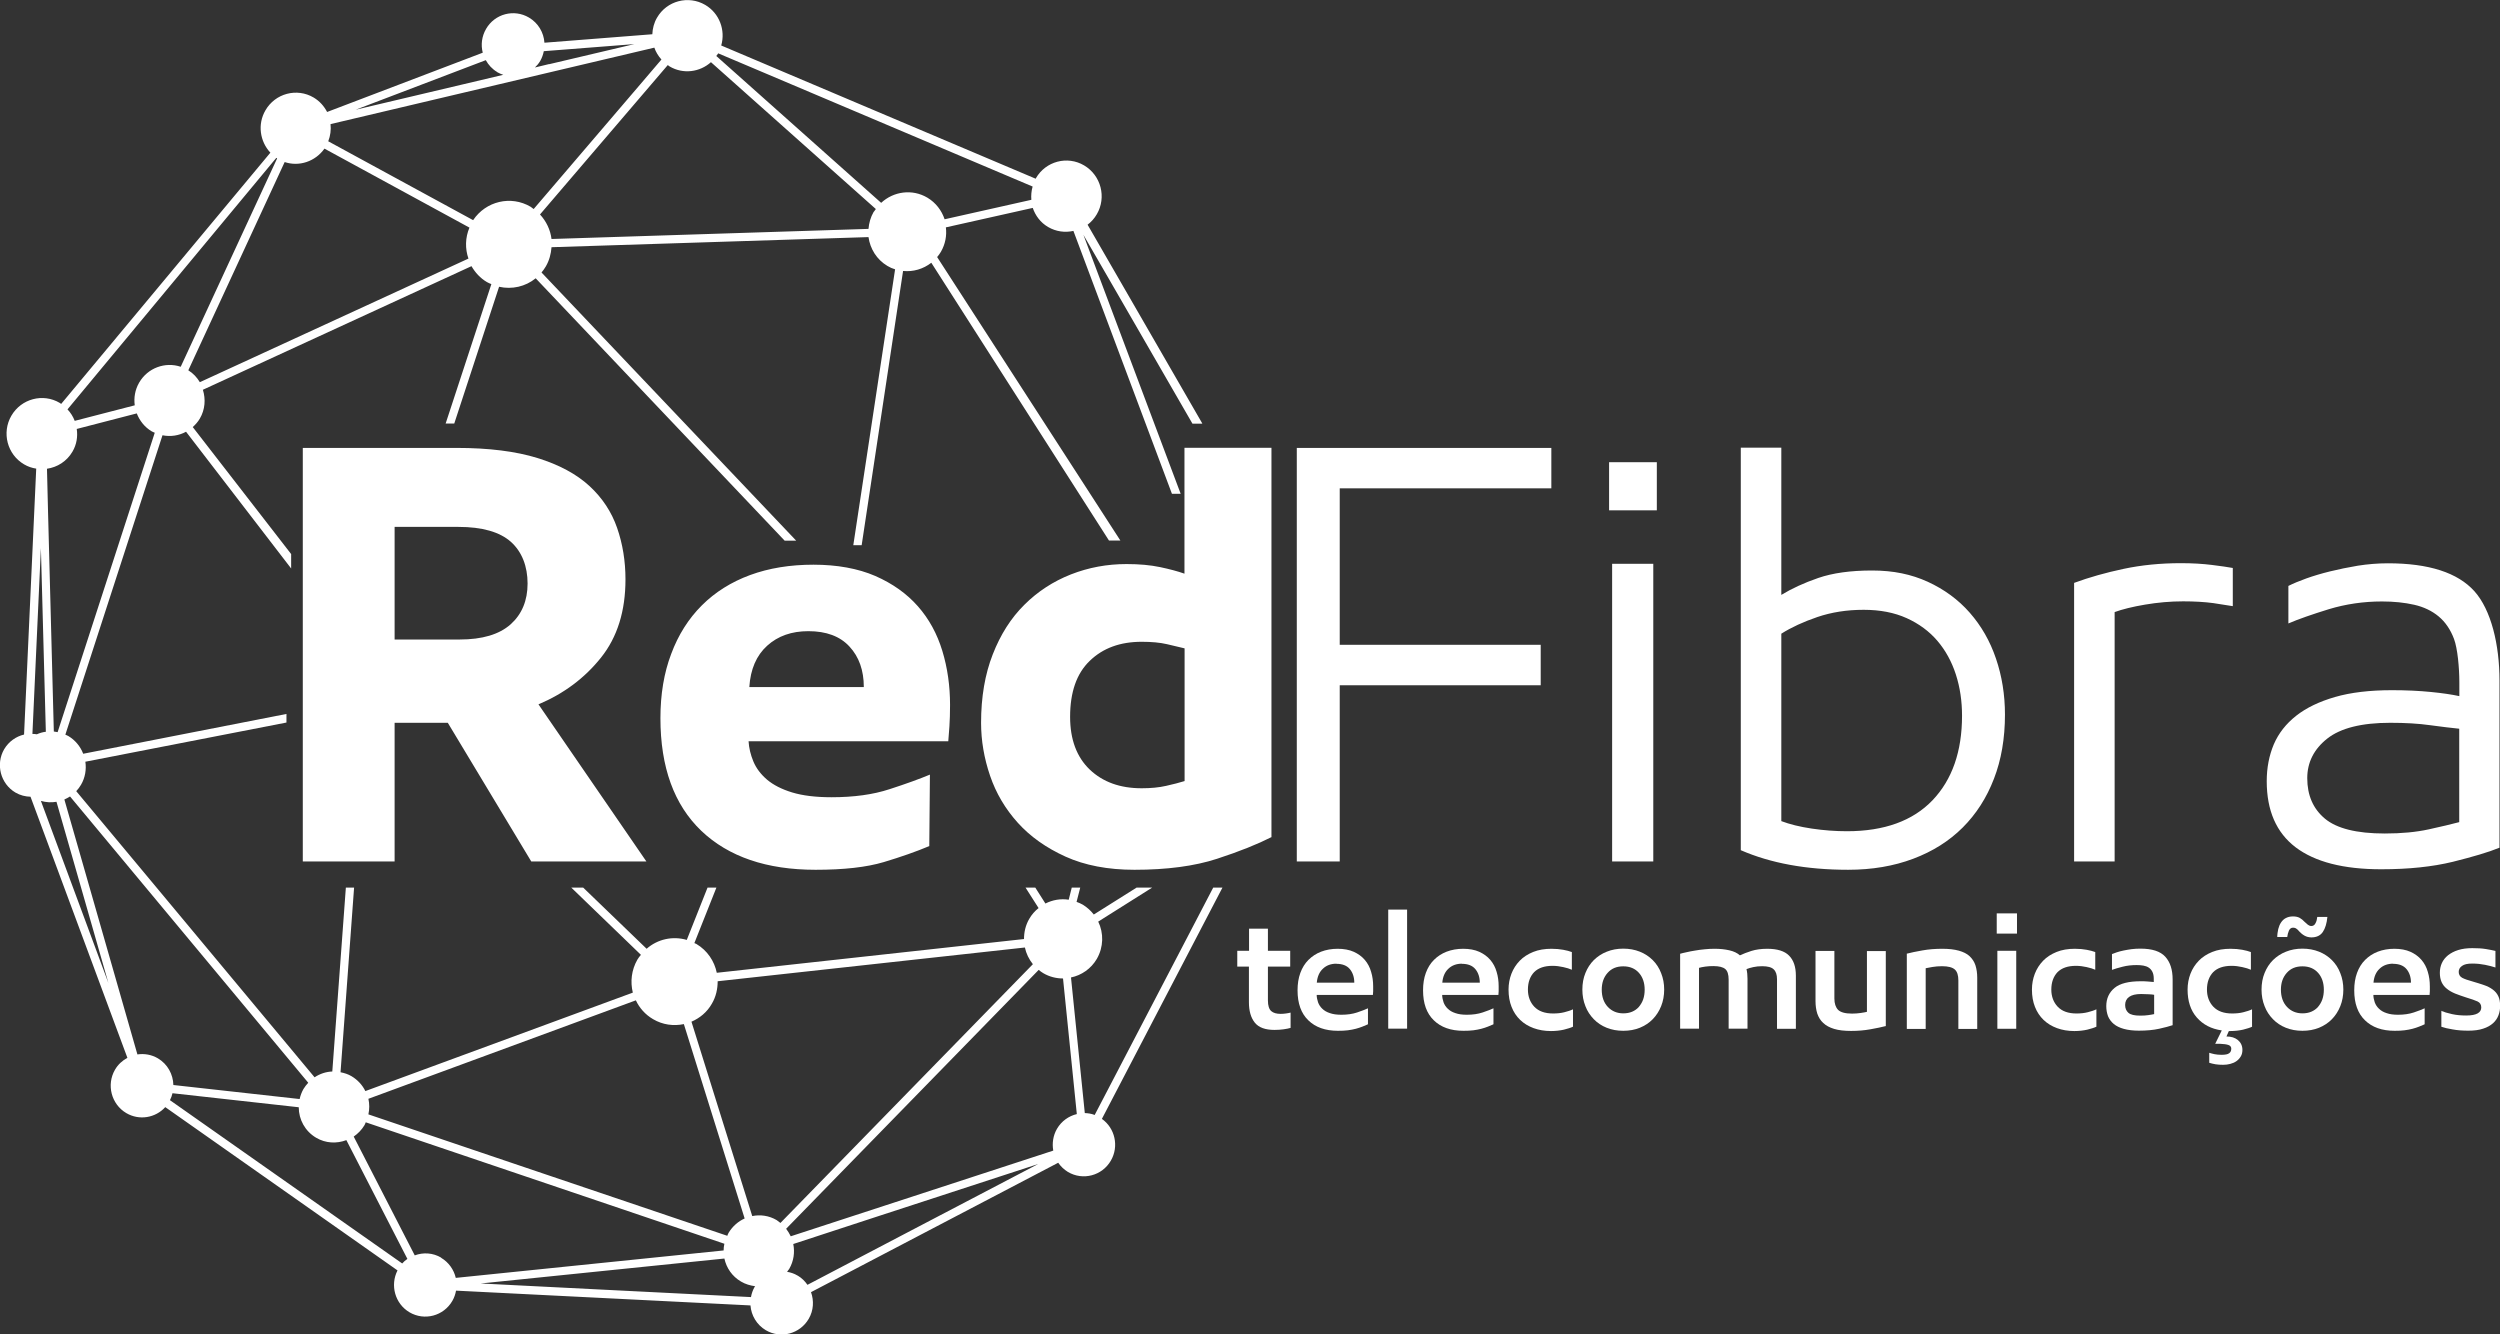
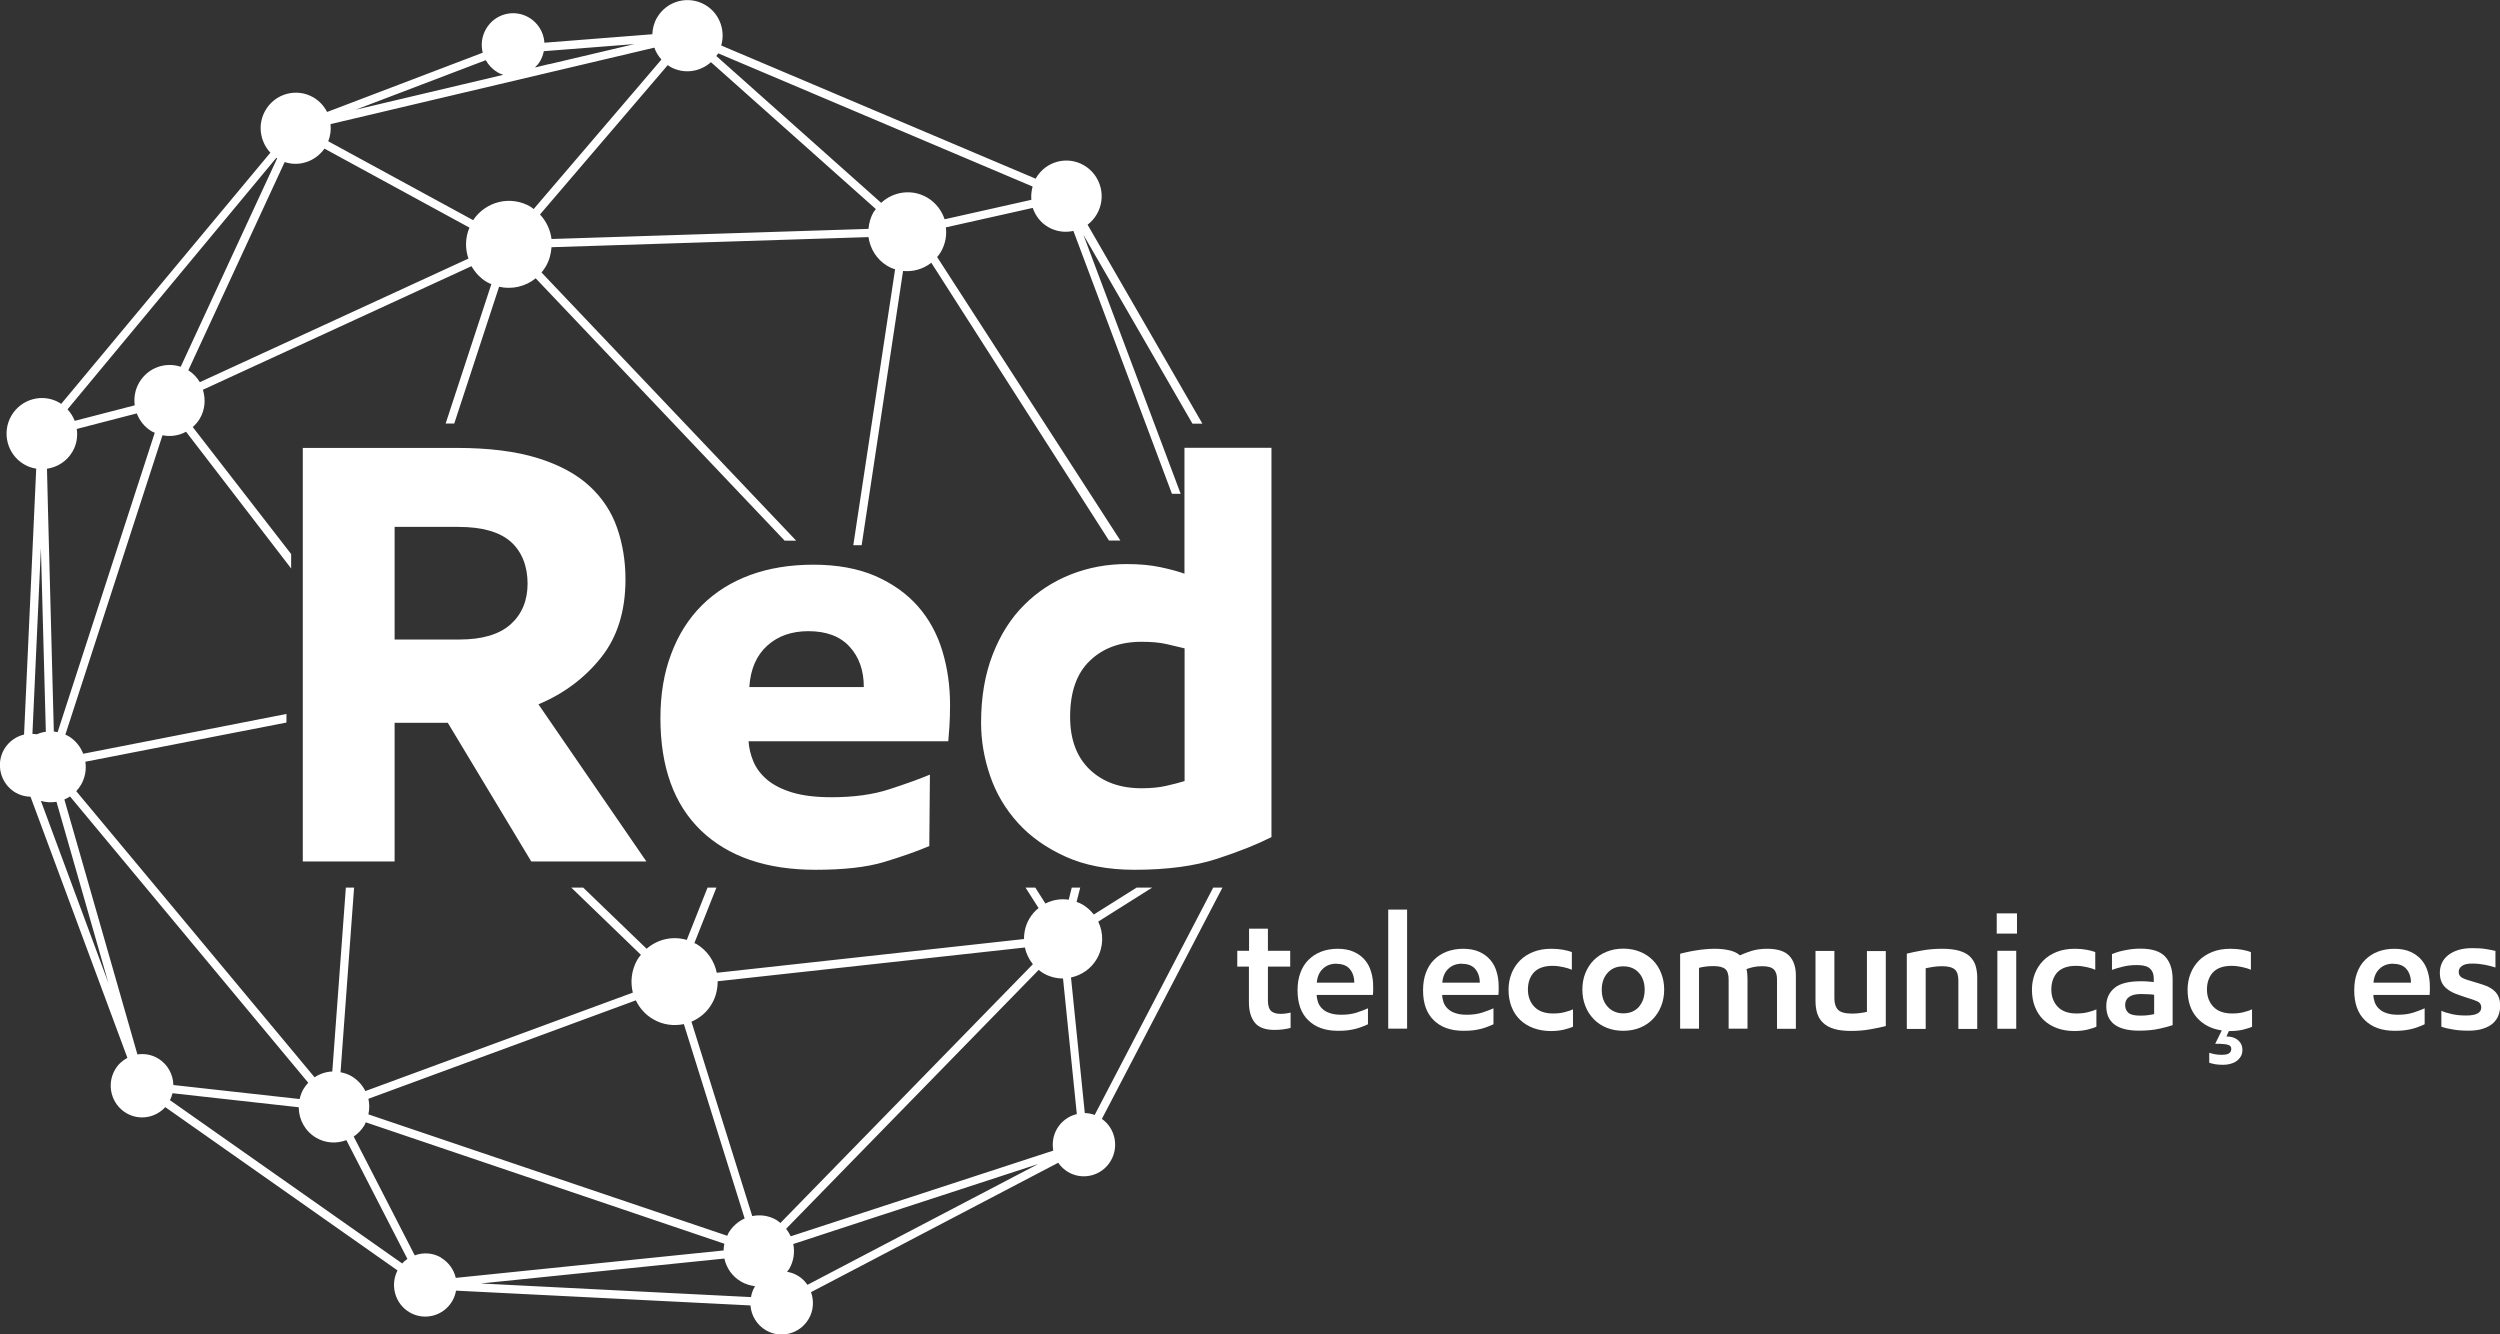
<svg xmlns="http://www.w3.org/2000/svg" width="429" height="229" viewBox="0 0 429 229" fill="none">
  <rect x="0" y="0" width="429" height="229" fill="#333333" stroke="none" />
  <g clip-path="url(#clip0_12_2762)">
    <path d="M206.318 72.675L186.63 38.56C187.26 38.083 187.803 37.476 188.216 36.76C189.911 33.854 188.933 30.102 186.043 28.389C183.153 26.675 179.436 27.673 177.763 30.579C177.763 30.601 177.763 30.644 177.72 30.666L123.761 7.807C124.521 5.183 123.456 2.277 121.022 0.845C118.132 -0.846 114.416 0.13 112.743 3.036C112.221 3.925 111.982 4.901 111.939 5.877L93.424 7.33C93.315 5.595 92.359 3.947 90.772 3.014C88.208 1.496 84.905 2.364 83.405 4.966C82.666 6.246 82.493 7.699 82.84 9.043L56.132 19.215C55.611 18.217 54.85 17.35 53.829 16.742C50.939 15.029 47.222 16.027 45.549 18.933C44.158 21.319 44.593 24.268 46.397 26.198L10.496 69.313C10.496 69.313 10.344 69.183 10.257 69.14C7.367 67.427 3.651 68.424 1.956 71.33C0.261 74.236 1.239 77.988 4.129 79.68C4.781 80.07 5.498 80.309 6.215 80.417L4.129 126.048C2.76 126.374 1.5 127.241 0.717 128.564C-0.782 131.145 0.087 134.485 2.651 136.003C3.477 136.48 4.346 136.697 5.237 136.719L21.862 181.525C21.014 181.981 20.254 182.653 19.732 183.564C18.233 186.145 19.102 189.485 21.666 191.003C23.905 192.326 26.686 191.827 28.36 189.983L68.215 218.004C66.911 220.541 67.78 223.708 70.258 225.183C72.822 226.701 76.125 225.833 77.625 223.231C77.951 222.667 78.146 222.081 78.255 221.474L128.781 224.011C128.911 225.725 129.845 227.33 131.41 228.262C133.974 229.78 137.278 228.891 138.777 226.31C139.625 224.857 139.69 223.187 139.168 221.734L181.588 199.526C182.023 200.155 182.588 200.697 183.261 201.109C185.826 202.627 189.129 201.76 190.628 199.157C192.041 196.707 191.345 193.605 189.085 192L209.774 152.312H208.187L204.254 159.859L187.847 191.328C187.303 191.111 186.717 191.024 186.151 191.003L183.783 167.732C185.565 167.363 187.216 166.257 188.216 164.544C189.389 162.505 189.411 160.12 188.455 158.146L197.713 152.312H195.04L189.455 155.825L187.694 156.931C187.173 156.259 186.543 155.695 185.804 155.24C185.456 155.045 185.108 154.893 184.739 154.763L185.369 152.312H183.913L183.392 154.394C182.023 154.177 180.632 154.416 179.393 155.045L177.655 152.312H175.981L178.22 155.825C177.589 156.324 177.046 156.931 176.611 157.691C175.981 158.775 175.72 159.968 175.72 161.139L156.575 163.243L123 166.929C122.587 164.934 121.392 163.112 119.501 161.985C119.393 161.92 119.262 161.876 119.154 161.833L122.935 152.312H121.414L117.85 161.291C115.437 160.575 112.83 161.161 110.961 162.809L100.073 152.312H98.031L109.983 163.85C109.766 164.11 109.548 164.37 109.374 164.674C108.353 166.452 108.136 168.469 108.592 170.334L62.695 187.229C62.196 186.21 61.391 185.321 60.348 184.692C59.74 184.323 59.088 184.128 58.436 183.998L60.761 152.312H59.349L57.023 183.868C55.937 183.911 54.894 184.258 53.981 184.865L27.251 152.767L13.082 135.764C13.387 135.439 13.669 135.07 13.908 134.658C14.625 133.422 14.843 132.034 14.647 130.711L49.157 123.988V122.513L14.278 129.345C13.8 128.109 12.93 127.024 11.735 126.309C11.561 126.2 11.387 126.157 11.214 126.07L27.882 74.692C29.272 74.974 30.707 74.757 31.924 74.085L49.961 97.551V95.078L33.075 73.282C33.532 72.87 33.966 72.393 34.292 71.829C35.205 70.268 35.314 68.489 34.814 66.884L80.906 45.674C81.536 46.758 82.406 47.734 83.558 48.406C83.796 48.558 84.079 48.645 84.318 48.753L76.473 72.675H77.951L85.644 49.209C87.86 49.708 90.164 49.187 91.924 47.756L134.648 92.779H136.626L92.924 46.758C93.184 46.433 93.445 46.108 93.663 45.717C94.271 44.676 94.554 43.548 94.641 42.421L149.034 40.686C149.317 42.681 150.425 44.524 152.272 45.63C152.707 45.891 153.141 46.086 153.598 46.216L146.426 93.56H147.861L154.967 46.498C156.705 46.671 158.422 46.173 159.813 45.088L190.302 92.758H192.258L160.813 44.112C161.052 43.83 161.269 43.527 161.465 43.201C162.225 41.878 162.486 40.425 162.312 39.016L177.22 35.676C177.676 36.999 178.545 38.191 179.849 38.951C181.218 39.753 182.761 39.948 184.196 39.623L201.103 84.733H202.602L185.912 40.295L190.563 48.341L204.623 72.697H206.253L206.318 72.675ZM8.062 80.439C9.823 80.179 11.453 79.181 12.431 77.511C13.148 76.297 13.365 74.93 13.169 73.608L23.47 70.94C23.948 72.176 24.817 73.304 26.034 74.02C26.208 74.128 26.382 74.171 26.556 74.258L9.888 125.636C9.671 125.593 9.453 125.549 9.236 125.528L8.236 87.531L8.062 80.439ZM48.831 27.803C51.33 28.649 54.111 27.716 55.676 25.504L80.558 39.059C79.82 40.794 79.798 42.681 80.385 44.373L34.292 65.583C33.814 64.781 33.162 64.065 32.315 63.544L48.852 27.803H48.831ZM75.712 215.813C74.278 214.968 72.626 214.881 71.171 215.423L60.696 195.037C61.413 194.538 62.065 193.887 62.543 193.085C62.63 192.933 62.695 192.76 62.761 192.586L124.304 213.428C124.217 213.818 124.173 214.187 124.173 214.577L78.212 219.284C77.886 217.895 77.016 216.616 75.691 215.835L75.712 215.813ZM63.217 191.22C63.412 190.33 63.412 189.42 63.217 188.552L109.114 171.657C109.722 172.959 110.722 174.108 112.069 174.889C113.721 175.865 115.59 176.103 117.35 175.735L127.781 209.09C126.673 209.589 125.695 210.435 125.021 211.563C124.934 211.715 124.869 211.888 124.804 212.062L93.184 201.369L63.26 191.241L63.217 191.22ZM133.909 209.849C133.692 209.698 133.496 209.524 133.279 209.372C131.953 208.591 130.476 208.396 129.085 208.678L122.522 187.706L118.654 175.323C120.066 174.715 121.327 173.696 122.152 172.243C122.87 171.028 123.152 169.684 123.152 168.383L175.873 162.592C176.09 163.633 176.568 164.609 177.242 165.455L143.601 199.938L133.909 209.871V209.849ZM149.925 36.348C149.382 37.281 149.121 38.278 149.034 39.276L94.641 41.011C94.445 39.449 93.749 37.975 92.663 36.803L114.59 11.169C114.699 11.234 114.786 11.32 114.916 11.407C117.241 12.774 120.088 12.383 122 10.67L150.295 35.871C150.186 36.023 150.056 36.175 149.947 36.348H149.925ZM134.909 210.847L178.241 166.431C178.48 166.626 178.719 166.821 179.024 166.995C180.088 167.624 181.262 167.905 182.414 167.905L184.782 191.176C183.413 191.502 182.153 192.369 181.371 193.714C180.697 194.885 180.523 196.208 180.74 197.444L135.691 212.148C135.474 211.693 135.213 211.281 134.909 210.869V210.847ZM112.286 8.176C112.547 8.935 112.96 9.607 113.503 10.214L109.896 14.444L91.576 35.871C91.403 35.741 91.25 35.611 91.055 35.481C87.665 33.485 83.362 34.526 81.189 37.779L56.328 24.246C56.697 23.292 56.828 22.294 56.719 21.297L78.842 16.07L112.286 8.176ZM7.845 125.571C7.324 125.636 6.802 125.788 6.324 126.005C6.063 125.961 5.824 125.94 5.563 125.94L7.019 94.059L7.367 107.05L7.867 125.593L7.845 125.571ZM9.692 137.586L11.148 142.661L18.602 168.686L7.019 137.434C7.91 137.695 8.823 137.738 9.692 137.586ZM11.04 137.196C11.387 137.044 11.692 136.87 12.018 136.675L52.894 185.798C52.59 186.123 52.308 186.492 52.069 186.882C51.764 187.424 51.547 188.01 51.417 188.595L29.75 186.188C29.707 184.366 28.773 182.61 27.099 181.612C25.991 180.961 24.752 180.766 23.579 180.94L13.952 147.324L11.04 137.174V137.196ZM29.598 187.598L51.265 190.005C51.265 192.087 52.329 194.104 54.242 195.232C55.893 196.208 57.784 196.273 59.436 195.644L69.91 216.03C69.584 216.247 69.28 216.507 69.019 216.811L29.164 188.791C29.359 188.4 29.511 188.01 29.598 187.598ZM176.981 34.288L162.095 37.628C161.595 36.131 160.595 34.787 159.139 33.919C156.532 32.379 153.337 32.835 151.207 34.808L122.913 9.607C123 9.477 123.109 9.369 123.196 9.239C123.196 9.217 123.196 9.173 123.239 9.152L130.975 12.427L177.198 32.011C176.981 32.77 176.916 33.55 176.981 34.309V34.288ZM94.228 10.995L91.794 11.581C92.141 11.255 92.446 10.887 92.706 10.453C93.011 9.911 93.206 9.347 93.315 8.783L108.853 7.569L94.228 11.017V10.995ZM85.318 12.383C85.665 12.578 86.013 12.73 86.361 12.839L61.044 18.825L83.362 10.323C83.818 11.147 84.47 11.863 85.318 12.361V12.383ZM47.548 27.196L31.011 62.937C28.36 62.048 25.361 63.111 23.883 65.648C23.166 66.884 22.948 68.251 23.122 69.552L12.822 72.219C12.539 71.482 12.126 70.832 11.583 70.246L47.418 27.087C47.418 27.087 47.505 27.152 47.548 27.174V27.196ZM82.341 220.259L124.304 215.965C124.652 217.57 125.629 219.023 127.151 219.912C127.911 220.368 128.759 220.606 129.585 220.715C129.563 220.758 129.519 220.78 129.498 220.823C129.172 221.387 128.976 221.973 128.867 222.58L102.942 221.279L82.341 220.238V220.259ZM136.865 218.893C136.3 218.546 135.691 218.351 135.061 218.242C135.191 218.069 135.322 217.917 135.43 217.744C136.213 216.399 136.408 214.881 136.126 213.471L151.164 208.548L178.154 199.743L155.488 211.606L138.56 220.476C138.125 219.847 137.582 219.305 136.886 218.893H136.865Z" fill="white" />
    <path d="M212.338 163.157H214.337V159.361H217.575V163.157H221.4V165.868H217.575V171.68C217.575 172.569 217.771 173.176 218.14 173.502C218.509 173.827 219.053 173.979 219.748 173.979C220.052 173.979 220.357 173.957 220.661 173.914C220.965 173.87 221.226 173.827 221.465 173.762V176.386C221.161 176.473 220.769 176.56 220.291 176.625C219.813 176.69 219.292 176.733 218.705 176.733C217.119 176.733 215.989 176.321 215.315 175.475C214.641 174.629 214.315 173.458 214.315 171.984V165.868H212.316V163.157H212.338Z" fill="white" />
    <path d="M234.721 175.779C234.417 175.909 234.113 176.039 233.787 176.169C233.461 176.299 233.07 176.429 232.657 176.538C232.244 176.646 231.787 176.733 231.288 176.798C230.788 176.863 230.223 176.885 229.592 176.885C227.419 176.885 225.724 176.278 224.507 175.085C223.269 173.892 222.66 172.179 222.66 169.945C222.66 168.839 222.812 167.841 223.138 166.952C223.464 166.063 223.921 165.325 224.529 164.718C225.138 164.111 225.855 163.634 226.702 163.308C227.55 162.983 228.506 162.81 229.549 162.81C230.592 162.81 231.548 162.983 232.309 163.33C233.07 163.677 233.7 164.133 234.2 164.718C234.699 165.304 235.069 165.998 235.286 166.778C235.525 167.559 235.634 168.383 235.634 169.251C235.634 169.554 235.634 169.836 235.634 170.097C235.634 170.335 235.612 170.552 235.59 170.726H225.942C225.942 171.159 226.05 171.593 226.181 172.005C226.333 172.417 226.572 172.786 226.898 173.09C227.224 173.415 227.658 173.675 228.202 173.849C228.745 174.044 229.397 174.131 230.179 174.131C231.201 174.131 232.092 174 232.874 173.74C233.656 173.48 234.265 173.241 234.743 173.024V175.757H234.721V175.779ZM229.332 165.369C228.397 165.369 227.615 165.651 227.006 166.236C226.398 166.8 226.05 167.603 225.963 168.622H232.396C232.396 167.689 232.135 166.909 231.635 166.301C231.135 165.694 230.353 165.39 229.31 165.39L229.332 165.369Z" fill="white" />
    <path d="M238.22 156.086H241.458V176.516H238.22V156.086Z" fill="white" />
    <path d="M256.257 175.779C255.953 175.909 255.648 176.039 255.323 176.169C254.997 176.299 254.605 176.429 254.192 176.538C253.78 176.646 253.323 176.733 252.823 176.798C252.324 176.863 251.759 176.885 251.128 176.885C248.955 176.885 247.26 176.278 246.043 175.085C244.805 173.892 244.196 172.179 244.196 169.945C244.196 168.839 244.348 167.841 244.674 166.952C245 166.063 245.456 165.325 246.065 164.718C246.673 164.111 247.391 163.634 248.238 163.308C249.086 162.983 250.042 162.81 251.085 162.81C252.128 162.81 253.084 162.983 253.845 163.33C254.605 163.677 255.236 164.133 255.735 164.718C256.235 165.304 256.605 165.998 256.822 166.778C257.061 167.559 257.17 168.383 257.17 169.251C257.17 169.554 257.17 169.836 257.17 170.097C257.17 170.335 257.148 170.552 257.126 170.726H247.477C247.477 171.159 247.586 171.593 247.717 172.005C247.869 172.417 248.108 172.786 248.434 173.09C248.76 173.415 249.194 173.675 249.738 173.849C250.281 174.044 250.933 174.131 251.715 174.131C252.736 174.131 253.627 174 254.41 173.74C255.192 173.48 255.801 173.241 256.279 173.024V175.757H256.257V175.779ZM250.868 165.369C249.933 165.369 249.151 165.651 248.542 166.236C247.934 166.8 247.586 167.603 247.499 168.622H253.932C253.932 167.689 253.671 166.909 253.171 166.301C252.671 165.694 251.889 165.39 250.846 165.39L250.868 165.369Z" fill="white" />
    <path d="M269.948 176.169C269.557 176.364 269.035 176.516 268.361 176.69C267.688 176.841 266.949 176.928 266.145 176.928C265.058 176.928 264.059 176.755 263.168 176.429C262.277 176.104 261.494 175.627 260.864 175.02C260.234 174.412 259.734 173.675 259.386 172.786C259.039 171.918 258.865 170.921 258.865 169.815C258.865 168.839 259.039 167.928 259.365 167.082C259.691 166.236 260.169 165.499 260.799 164.848C261.407 164.219 262.19 163.72 263.102 163.352C264.015 162.983 265.058 162.81 266.232 162.81C266.992 162.81 267.666 162.875 268.253 162.983C268.839 163.092 269.339 163.222 269.73 163.373V166.41C269.339 166.236 268.861 166.084 268.253 165.954C267.666 165.824 267.057 165.737 266.427 165.737C265.015 165.737 263.972 166.106 263.254 166.822C262.559 167.559 262.19 168.557 262.19 169.815C262.19 170.986 262.559 171.983 263.276 172.743C264.015 173.523 265.08 173.914 266.514 173.914C267.21 173.914 267.862 173.849 268.448 173.697C269.035 173.545 269.535 173.393 269.926 173.198V176.169H269.948Z" fill="white" />
    <path d="M271.534 169.814C271.534 168.773 271.708 167.819 272.056 166.973C272.403 166.105 272.882 165.368 273.512 164.739C274.142 164.132 274.881 163.633 275.728 163.308C276.576 162.961 277.532 162.787 278.553 162.787C279.575 162.787 280.531 162.961 281.4 163.308C282.27 163.655 283.008 164.153 283.617 164.761C284.225 165.368 284.725 166.127 285.051 166.995C285.399 167.862 285.573 168.795 285.573 169.814C285.573 170.833 285.399 171.787 285.051 172.655C284.703 173.523 284.225 174.26 283.617 174.889C283.008 175.518 282.248 176.017 281.4 176.364C280.531 176.711 279.597 176.884 278.553 176.884C277.51 176.884 276.576 176.711 275.707 176.364C274.837 176.017 274.098 175.518 273.49 174.889C272.882 174.26 272.382 173.523 272.056 172.655C271.708 171.787 271.534 170.833 271.534 169.814ZM274.859 169.814C274.859 171.05 275.207 172.048 275.902 172.785C276.598 173.523 277.489 173.891 278.553 173.891C279.097 173.891 279.618 173.804 280.075 173.609C280.531 173.414 280.922 173.132 281.226 172.785C281.531 172.416 281.791 172.004 281.965 171.506C282.139 171.007 282.226 170.443 282.226 169.836C282.226 168.664 281.9 167.689 281.248 166.951C280.596 166.214 279.705 165.823 278.553 165.823C277.402 165.823 276.532 166.192 275.859 166.951C275.185 167.71 274.859 168.664 274.859 169.836V169.814Z" fill="white" />
    <path d="M288.267 163.677C288.593 163.59 288.984 163.482 289.441 163.395C289.875 163.287 290.375 163.2 290.897 163.113C291.418 163.026 291.983 162.94 292.548 162.896C293.113 162.831 293.7 162.81 294.265 162.81C295.156 162.81 295.982 162.896 296.743 163.07C297.503 163.243 298.112 163.525 298.568 163.937C299.133 163.677 299.785 163.417 300.546 163.178C301.306 162.94 302.219 162.81 303.262 162.81C304.979 162.81 306.239 163.2 307 163.981C307.782 164.761 308.173 165.911 308.173 167.429V176.538H304.935V168.036C304.935 167.256 304.74 166.692 304.37 166.345C304.001 165.976 303.327 165.802 302.393 165.802C301.849 165.802 301.35 165.846 300.872 165.954C300.393 166.063 300.002 166.171 299.698 166.301C299.763 166.518 299.785 166.778 299.828 167.082C299.85 167.386 299.872 167.689 299.872 167.971V176.516H296.634V168.101C296.634 167.212 296.438 166.605 296.047 166.28C295.656 165.954 294.982 165.781 294.026 165.781C293.548 165.781 293.092 165.802 292.635 165.868C292.201 165.933 291.831 165.998 291.549 166.084V176.516H288.311V163.677H288.267Z" fill="white" />
    <path d="M323.646 176.06C322.929 176.255 322.038 176.429 320.973 176.624C319.908 176.819 318.8 176.906 317.648 176.906C316.496 176.906 315.518 176.798 314.736 176.559C313.954 176.32 313.345 175.995 312.867 175.54C312.389 175.106 312.063 174.564 311.846 173.935C311.65 173.306 311.542 172.59 311.542 171.809V163.178H314.78V171.354C314.78 172.2 314.997 172.85 315.41 173.284C315.844 173.718 316.649 173.935 317.822 173.935C318.365 173.935 318.843 173.891 319.3 173.826C319.756 173.761 320.104 173.696 320.365 173.631V163.199H323.603V176.104L323.646 176.06Z" fill="white" />
    <path d="M327.188 163.655C327.905 163.46 328.818 163.287 329.883 163.092C330.97 162.896 332.1 162.81 333.317 162.81C334.425 162.81 335.359 162.918 336.142 163.135C336.902 163.352 337.532 163.655 337.989 164.089C338.445 164.523 338.793 165.043 338.988 165.651C339.184 166.28 339.293 166.974 339.293 167.776V176.56H336.055V168.253C336.055 167.364 335.859 166.735 335.446 166.366C335.033 165.998 334.316 165.802 333.251 165.802C332.665 165.802 332.1 165.846 331.6 165.933C331.1 166.019 330.709 166.084 330.448 166.149V176.56H327.21V163.677L327.188 163.655Z" fill="white" />
    <path d="M342.748 163.156H345.986V176.537H342.748V163.156ZM342.639 156.736H346.116V160.206H342.639V156.736Z" fill="white" />
    <path d="M359.764 176.169C359.373 176.364 358.851 176.516 358.177 176.69C357.504 176.841 356.765 176.928 355.961 176.928C354.874 176.928 353.874 176.755 352.983 176.429C352.092 176.104 351.31 175.627 350.68 175.02C350.05 174.412 349.55 173.675 349.202 172.786C348.855 171.918 348.681 170.921 348.681 169.815C348.681 168.839 348.855 167.928 349.18 167.082C349.506 166.236 349.985 165.499 350.615 164.848C351.223 164.219 352.006 163.72 352.918 163.352C353.831 162.983 354.874 162.81 356.048 162.81C356.808 162.81 357.482 162.875 358.069 162.983C358.655 163.092 359.155 163.222 359.546 163.373V166.41C359.155 166.236 358.677 166.084 358.069 165.954C357.482 165.824 356.873 165.737 356.243 165.737C354.831 165.737 353.788 166.106 353.07 166.822C352.375 167.559 352.006 168.557 352.006 169.815C352.006 170.986 352.375 171.983 353.092 172.743C353.831 173.523 354.896 173.914 356.33 173.914C357.026 173.914 357.677 173.849 358.264 173.697C358.851 173.545 359.351 173.393 359.742 173.198V176.169H359.764Z" fill="white" />
    <path d="M372.868 175.908C372.281 176.103 371.499 176.32 370.499 176.537C369.521 176.754 368.369 176.862 367.022 176.862C366.022 176.862 365.175 176.754 364.458 176.559C363.741 176.364 363.176 176.082 362.719 175.713C362.285 175.344 361.959 174.911 361.741 174.39C361.546 173.87 361.437 173.284 361.437 172.655C361.437 171.354 361.915 170.313 362.85 169.532C363.784 168.751 365.305 168.383 367.37 168.383C367.739 168.383 368.13 168.383 368.565 168.426C369 168.448 369.326 168.491 369.586 168.513V167.927C369.586 167.45 369.499 167.06 369.347 166.756C369.195 166.452 368.978 166.214 368.717 166.04C368.456 165.867 368.152 165.758 367.783 165.693C367.413 165.628 367.044 165.607 366.631 165.607C365.805 165.607 365.001 165.693 364.24 165.888C363.48 166.084 362.871 166.257 362.415 166.431V163.72C362.632 163.633 362.915 163.524 363.241 163.416C363.567 163.308 363.958 163.199 364.392 163.112C364.827 163.026 365.283 162.939 365.783 162.874C366.283 162.809 366.783 162.787 367.304 162.787C369.304 162.787 370.716 163.243 371.564 164.175C372.411 165.108 372.824 166.409 372.824 168.079V175.908H372.868ZM369.63 170.703C369.434 170.66 369.13 170.638 368.739 170.616C368.348 170.595 367.891 170.573 367.413 170.573C366.479 170.573 365.805 170.746 365.349 171.072C364.892 171.397 364.675 171.874 364.675 172.46C364.675 173.045 364.871 173.479 365.24 173.804C365.609 174.13 366.283 174.282 367.261 174.282C367.783 174.282 368.239 174.26 368.652 174.195C369.065 174.13 369.391 174.086 369.651 174.021V170.703H369.63Z" fill="white" />
    <path d="M386.493 176.169C386.102 176.364 385.581 176.516 384.907 176.69C384.233 176.841 383.494 176.928 382.69 176.928H382.473L382.06 177.861C382.864 177.861 383.516 178.056 384.016 178.468C384.516 178.88 384.798 179.444 384.798 180.16C384.798 180.593 384.711 180.962 384.516 181.287C384.32 181.613 384.081 181.873 383.777 182.09C383.473 182.307 383.125 182.459 382.712 182.567C382.321 182.675 381.908 182.719 381.495 182.719C381.017 182.719 380.582 182.697 380.191 182.632C379.8 182.567 379.452 182.48 379.105 182.372V180.659C379.387 180.745 379.691 180.832 380.017 180.897C380.343 180.962 380.756 181.006 381.213 181.006C381.865 181.006 382.299 180.919 382.538 180.724C382.777 180.55 382.886 180.29 382.886 179.943C382.886 179.639 382.712 179.422 382.386 179.314C382.06 179.205 381.582 179.14 380.995 179.119H380.126L381.256 176.82C379.452 176.56 378.04 175.822 376.975 174.608C375.91 173.393 375.389 171.788 375.389 169.815C375.389 168.839 375.563 167.928 375.888 167.082C376.214 166.236 376.693 165.499 377.323 164.848C377.931 164.219 378.714 163.72 379.626 163.352C380.539 162.983 381.582 162.81 382.756 162.81C383.516 162.81 384.19 162.875 384.777 162.983C385.363 163.092 385.863 163.222 386.254 163.373V166.41C385.863 166.236 385.385 166.084 384.777 165.954C384.19 165.824 383.581 165.737 382.951 165.737C381.539 165.737 380.496 166.106 379.778 166.822C379.083 167.559 378.714 168.557 378.714 169.815C378.714 170.986 379.083 171.983 379.8 172.743C380.539 173.523 381.604 173.914 383.038 173.914C383.734 173.914 384.385 173.849 384.972 173.697C385.559 173.545 386.059 173.393 386.45 173.198V176.169H386.493Z" fill="white" />
-     <path d="M388.08 169.814C388.08 168.773 388.254 167.819 388.601 166.973C388.949 166.105 389.427 165.368 390.057 164.739C390.688 164.132 391.426 163.633 392.274 163.308C393.122 162.961 394.078 162.787 395.099 162.787C396.12 162.787 397.077 162.961 397.946 163.308C398.815 163.655 399.554 164.154 400.162 164.761C400.771 165.368 401.271 166.127 401.597 166.995C401.944 167.862 402.118 168.795 402.118 169.814C402.118 170.833 401.944 171.788 401.597 172.655C401.249 173.523 400.771 174.26 400.162 174.889C399.554 175.518 398.793 176.017 397.946 176.364C397.077 176.711 396.142 176.884 395.099 176.884C394.056 176.884 393.122 176.711 392.252 176.364C391.383 176.017 390.644 175.518 390.036 174.889C389.427 174.26 388.927 173.523 388.601 172.655C388.254 171.788 388.08 170.833 388.08 169.814ZM391.405 169.814C391.405 171.05 391.752 172.048 392.448 172.785C393.143 173.523 394.034 173.891 395.099 173.891C395.642 173.891 396.164 173.805 396.62 173.609C397.077 173.414 397.468 173.132 397.772 172.785C398.076 172.417 398.337 172.004 398.511 171.506C398.685 171.007 398.772 170.443 398.772 169.836C398.772 168.665 398.446 167.689 397.794 166.951C397.142 166.214 396.251 165.823 395.099 165.823C393.947 165.823 393.078 166.192 392.404 166.951C391.731 167.71 391.405 168.665 391.405 169.836V169.814ZM390.775 160.792C390.775 160.315 390.861 159.859 390.948 159.426C391.057 158.992 391.209 158.623 391.426 158.298C391.644 157.973 391.905 157.712 392.252 157.539C392.578 157.365 392.991 157.257 393.469 157.257C393.947 157.257 394.338 157.344 394.643 157.517C394.947 157.691 395.208 157.907 395.447 158.168C395.642 158.363 395.838 158.536 396.034 158.688C396.229 158.818 396.403 158.905 396.62 158.905C396.925 158.905 397.185 158.753 397.337 158.428C397.511 158.124 397.598 157.756 397.642 157.344H399.38C399.272 158.45 399.011 159.317 398.598 159.924C398.185 160.532 397.533 160.857 396.642 160.857C396.207 160.857 395.794 160.749 395.447 160.553C395.099 160.358 394.795 160.098 394.534 159.816C394.382 159.621 394.23 159.469 394.056 159.361C393.882 159.23 393.687 159.187 393.491 159.187C393.165 159.187 392.926 159.361 392.774 159.708C392.622 160.055 392.535 160.423 392.491 160.792H390.796H390.775Z" fill="white" />
    <path d="M416.048 175.779C415.744 175.909 415.44 176.039 415.114 176.169C414.788 176.299 414.396 176.429 413.984 176.538C413.571 176.646 413.114 176.733 412.614 176.798C412.115 176.863 411.55 176.885 410.919 176.885C408.746 176.885 407.051 176.278 405.834 175.085C404.596 173.892 403.987 172.179 403.987 169.945C403.987 168.839 404.139 167.841 404.465 166.952C404.791 166.063 405.247 165.325 405.856 164.718C406.464 164.111 407.182 163.634 408.029 163.308C408.877 162.983 409.833 162.81 410.876 162.81C411.919 162.81 412.875 162.983 413.636 163.33C414.396 163.677 415.027 164.133 415.526 164.718C416.026 165.304 416.396 165.998 416.613 166.778C416.852 167.559 416.961 168.383 416.961 169.251C416.961 169.554 416.961 169.836 416.961 170.097C416.961 170.335 416.939 170.552 416.917 170.726H407.269C407.269 171.159 407.377 171.593 407.508 172.005C407.66 172.417 407.899 172.786 408.225 173.09C408.551 173.415 408.985 173.675 409.529 173.849C410.072 174.044 410.724 174.131 411.506 174.131C412.528 174.131 413.419 174 414.201 173.74C414.983 173.48 415.592 173.241 416.07 173.024V175.757H416.048V175.779ZM410.659 165.369C409.724 165.369 408.942 165.651 408.333 166.236C407.725 166.8 407.377 167.603 407.29 168.622H413.723C413.723 167.689 413.462 166.909 412.962 166.301C412.462 165.694 411.68 165.39 410.637 165.39L410.659 165.369Z" fill="white" />
    <path d="M418.895 173.458C419.351 173.653 419.981 173.849 420.764 174.022C421.546 174.196 422.35 174.261 423.198 174.261C424.11 174.261 424.762 174.131 425.175 173.892C425.588 173.653 425.784 173.306 425.784 172.873C425.784 172.396 425.566 172.049 425.153 171.853C424.719 171.658 424.067 171.42 423.176 171.159C422.48 170.942 421.85 170.704 421.285 170.487C420.72 170.248 420.264 169.988 419.873 169.663C419.482 169.359 419.177 168.969 418.982 168.535C418.786 168.101 418.677 167.559 418.677 166.952C418.677 166.345 418.786 165.781 419.025 165.26C419.264 164.74 419.612 164.306 420.09 163.916C420.568 163.547 421.133 163.243 421.829 163.026C422.524 162.81 423.328 162.701 424.241 162.701C425.153 162.701 425.892 162.745 426.566 162.853C427.218 162.961 427.783 163.07 428.218 163.178V166.019C427.674 165.846 427.088 165.694 426.436 165.564C425.784 165.434 425.067 165.347 424.241 165.347C423.415 165.347 422.872 165.477 422.502 165.737C422.111 165.998 421.915 166.345 421.915 166.778C421.915 167.212 422.111 167.581 422.524 167.798C422.937 168.015 423.524 168.21 424.306 168.427C425.001 168.622 425.653 168.839 426.24 169.034C426.827 169.229 427.327 169.489 427.739 169.793C428.152 170.097 428.478 170.465 428.696 170.921C428.913 171.355 429.022 171.918 429.022 172.612C429.022 173.176 428.935 173.697 428.739 174.217C428.544 174.738 428.239 175.193 427.805 175.584C427.37 175.974 426.805 176.299 426.11 176.516C425.414 176.755 424.567 176.863 423.567 176.863C422.567 176.863 421.676 176.798 420.872 176.646C420.068 176.516 419.416 176.364 418.938 176.191V173.415L418.895 173.458Z" fill="white" />
    <path d="M76.821 124.032H67.715V147.824H51.96V76.862H78.364C83.883 76.862 88.512 77.447 92.228 78.597C95.944 79.746 98.921 81.351 101.138 83.389C103.355 85.428 104.941 87.835 105.897 90.59C106.853 93.344 107.332 96.294 107.332 99.417C107.332 104.86 105.941 109.328 103.137 112.841C100.334 116.355 96.77 119.022 92.402 120.866L110.917 147.824H91.163L76.842 124.032H76.821ZM67.715 109.74H78.863C82.753 109.74 85.665 108.873 87.621 107.138C89.555 105.402 90.533 103.06 90.533 100.132C90.533 97.205 89.577 94.689 87.665 92.975C85.752 91.284 82.753 90.416 78.668 90.416H67.715V109.718V109.74ZM159.487 145.178C157.227 146.132 154.619 147.043 151.664 147.932C148.686 148.821 144.796 149.255 139.95 149.255C131.562 149.255 125.021 147.021 120.349 142.575C115.676 138.107 113.329 131.666 113.329 123.23C113.329 119.152 113.938 115.466 115.177 112.212C116.394 108.938 118.154 106.162 120.436 103.884C122.717 101.607 125.477 99.872 128.715 98.679C131.953 97.487 135.582 96.901 139.603 96.901C143.623 96.901 147.23 97.552 150.186 98.831C153.163 100.132 155.597 101.867 157.509 104.036C159.422 106.205 160.813 108.764 161.704 111.692C162.595 114.62 163.029 117.721 163.029 120.974C163.029 122.406 162.986 123.62 162.92 124.639C162.855 125.659 162.79 126.505 162.725 127.199H128.454C128.52 128.348 128.802 129.519 129.28 130.669C129.758 131.818 130.541 132.859 131.627 133.792C132.714 134.703 134.148 135.44 135.93 135.982C137.712 136.524 139.95 136.806 142.689 136.806C146.513 136.806 149.838 136.351 152.663 135.418C155.488 134.507 157.792 133.662 159.574 132.924L159.465 145.178H159.487ZM138.712 108.309C135.843 108.309 133.496 109.133 131.649 110.803C129.802 112.473 128.78 114.837 128.585 117.895H148.23C148.23 115.032 147.404 112.711 145.774 110.955C144.145 109.176 141.776 108.309 138.712 108.309ZM195.909 135.266C197.473 135.266 198.886 135.136 200.103 134.854C201.342 134.572 202.385 134.312 203.276 134.03V111.258C202.45 111.063 201.45 110.824 200.255 110.542C199.06 110.261 197.604 110.13 195.909 110.13C192.214 110.13 189.259 111.215 186.999 113.405C184.739 115.574 183.631 118.784 183.631 123.013C183.631 126.895 184.761 129.91 186.999 132.057C189.259 134.204 192.214 135.266 195.909 135.266ZM218.205 143.638C215.815 144.852 212.707 146.11 208.839 147.368C204.993 148.626 200.255 149.255 194.67 149.255C190.106 149.255 186.151 148.496 182.848 146.999C179.545 145.503 176.807 143.573 174.655 141.187C172.504 138.801 170.918 136.112 169.896 133.119C168.875 130.126 168.353 127.09 168.353 124.032C168.353 119.608 169.027 115.682 170.353 112.299C171.678 108.894 173.482 106.053 175.785 103.776C178.067 101.499 180.74 99.764 183.761 98.571C186.803 97.378 189.976 96.793 193.323 96.793C195.496 96.793 197.408 96.966 199.06 97.313C200.69 97.66 202.102 98.029 203.254 98.441V76.84H218.183V143.681L218.205 143.638Z" fill="white" />
-     <path d="M266.21 83.801H229.897V110.65H264.385V117.59H229.897V147.823H222.53V76.861H266.21V83.801ZM276.641 96.748H283.704V147.823H276.641V96.748ZM276.119 79.311H284.312V87.575H276.119V79.311ZM317.148 149.254C309.977 149.254 303.849 148.126 298.72 145.893V76.817H305.674V102.084C307.456 100.999 309.564 100.023 312.02 99.177C314.475 98.332 317.54 97.898 321.234 97.898C324.928 97.898 327.971 98.548 330.796 99.828C333.621 101.129 336.033 102.886 338.011 105.141C339.988 107.397 341.488 110 342.509 113.014C343.53 116.007 344.052 119.217 344.052 122.622C344.052 126.699 343.422 130.386 342.161 133.639C340.901 136.914 339.119 139.69 336.794 142.011C334.468 144.331 331.643 146.109 328.297 147.367C324.95 148.625 321.234 149.254 317.148 149.254ZM319.8 104.643C316.931 104.643 314.302 105.055 311.868 105.879C309.455 106.703 307.391 107.657 305.674 108.742V140.904C307.108 141.447 308.847 141.88 310.89 142.184C312.932 142.488 314.954 142.639 316.931 142.639C323.342 142.639 328.231 140.861 331.622 137.326C334.99 133.791 336.685 128.955 336.685 122.817C336.685 120.301 336.337 117.937 335.62 115.725C334.903 113.513 333.838 111.583 332.447 109.956C331.056 108.33 329.296 107.028 327.188 106.074C325.08 105.12 322.625 104.643 319.821 104.643H319.8ZM383.125 104.014C382.364 103.884 381.256 103.71 379.8 103.493C378.344 103.298 376.606 103.19 374.628 103.19C372.455 103.19 370.26 103.385 368.087 103.753C365.914 104.122 364.175 104.556 362.871 105.033V147.823H355.917V100.023C358.503 99.069 361.35 98.266 364.414 97.616C367.478 96.965 370.76 96.64 374.237 96.64C376.214 96.64 377.996 96.748 379.561 96.944C381.126 97.139 382.321 97.312 383.147 97.464V103.992L383.125 104.014ZM428.87 145.481C427.022 146.24 424.371 147.02 420.894 147.888C417.417 148.734 413.332 149.167 408.616 149.167C402.14 149.167 397.25 147.91 393.926 145.394C390.622 142.878 388.971 139.104 388.971 134.051C388.971 131.731 389.384 129.627 390.188 127.718C391.014 125.81 392.296 124.183 394.034 122.817C395.773 121.451 397.989 120.388 400.684 119.607C403.379 118.826 406.638 118.436 410.463 118.436C412.919 118.436 415.135 118.544 417.113 118.74C419.09 118.935 420.72 119.173 422.024 119.455V117.113C422.024 114.597 421.72 111.279 421.112 109.653C420.503 108.026 419.612 106.725 418.46 105.77C417.309 104.816 415.896 104.144 414.266 103.775C412.636 103.406 410.789 103.211 408.746 103.211C405.552 103.211 402.509 103.667 399.641 104.534C396.772 105.423 394.447 106.226 392.687 106.985V100.544C393.513 100.132 394.534 99.698 395.751 99.264C396.968 98.83 398.337 98.418 399.836 98.05C401.336 97.681 402.922 97.356 404.596 97.074C406.269 96.813 407.986 96.662 409.768 96.662C416.787 96.662 421.742 98.266 424.61 101.455C427.479 104.664 428.913 110.607 428.913 116.788V145.481H428.87ZM422.024 125.051C420.655 124.921 418.982 124.704 417.004 124.443C415.027 124.162 412.745 124.031 410.159 124.031C405.248 124.031 401.64 124.942 399.358 126.742C397.077 128.542 395.925 130.82 395.925 133.531C395.925 136.458 396.924 138.779 398.945 140.471C400.966 142.162 404.378 143.03 409.224 143.03C412.093 143.03 414.614 142.791 416.787 142.314C418.96 141.837 420.699 141.425 422.003 141.078V125.051H422.024Z" fill="white" />
  </g>
  <defs>
    <clipPath id="clip0_12_2762">
      <rect width="429" height="229" fill="white" />
    </clipPath>
  </defs>
</svg>